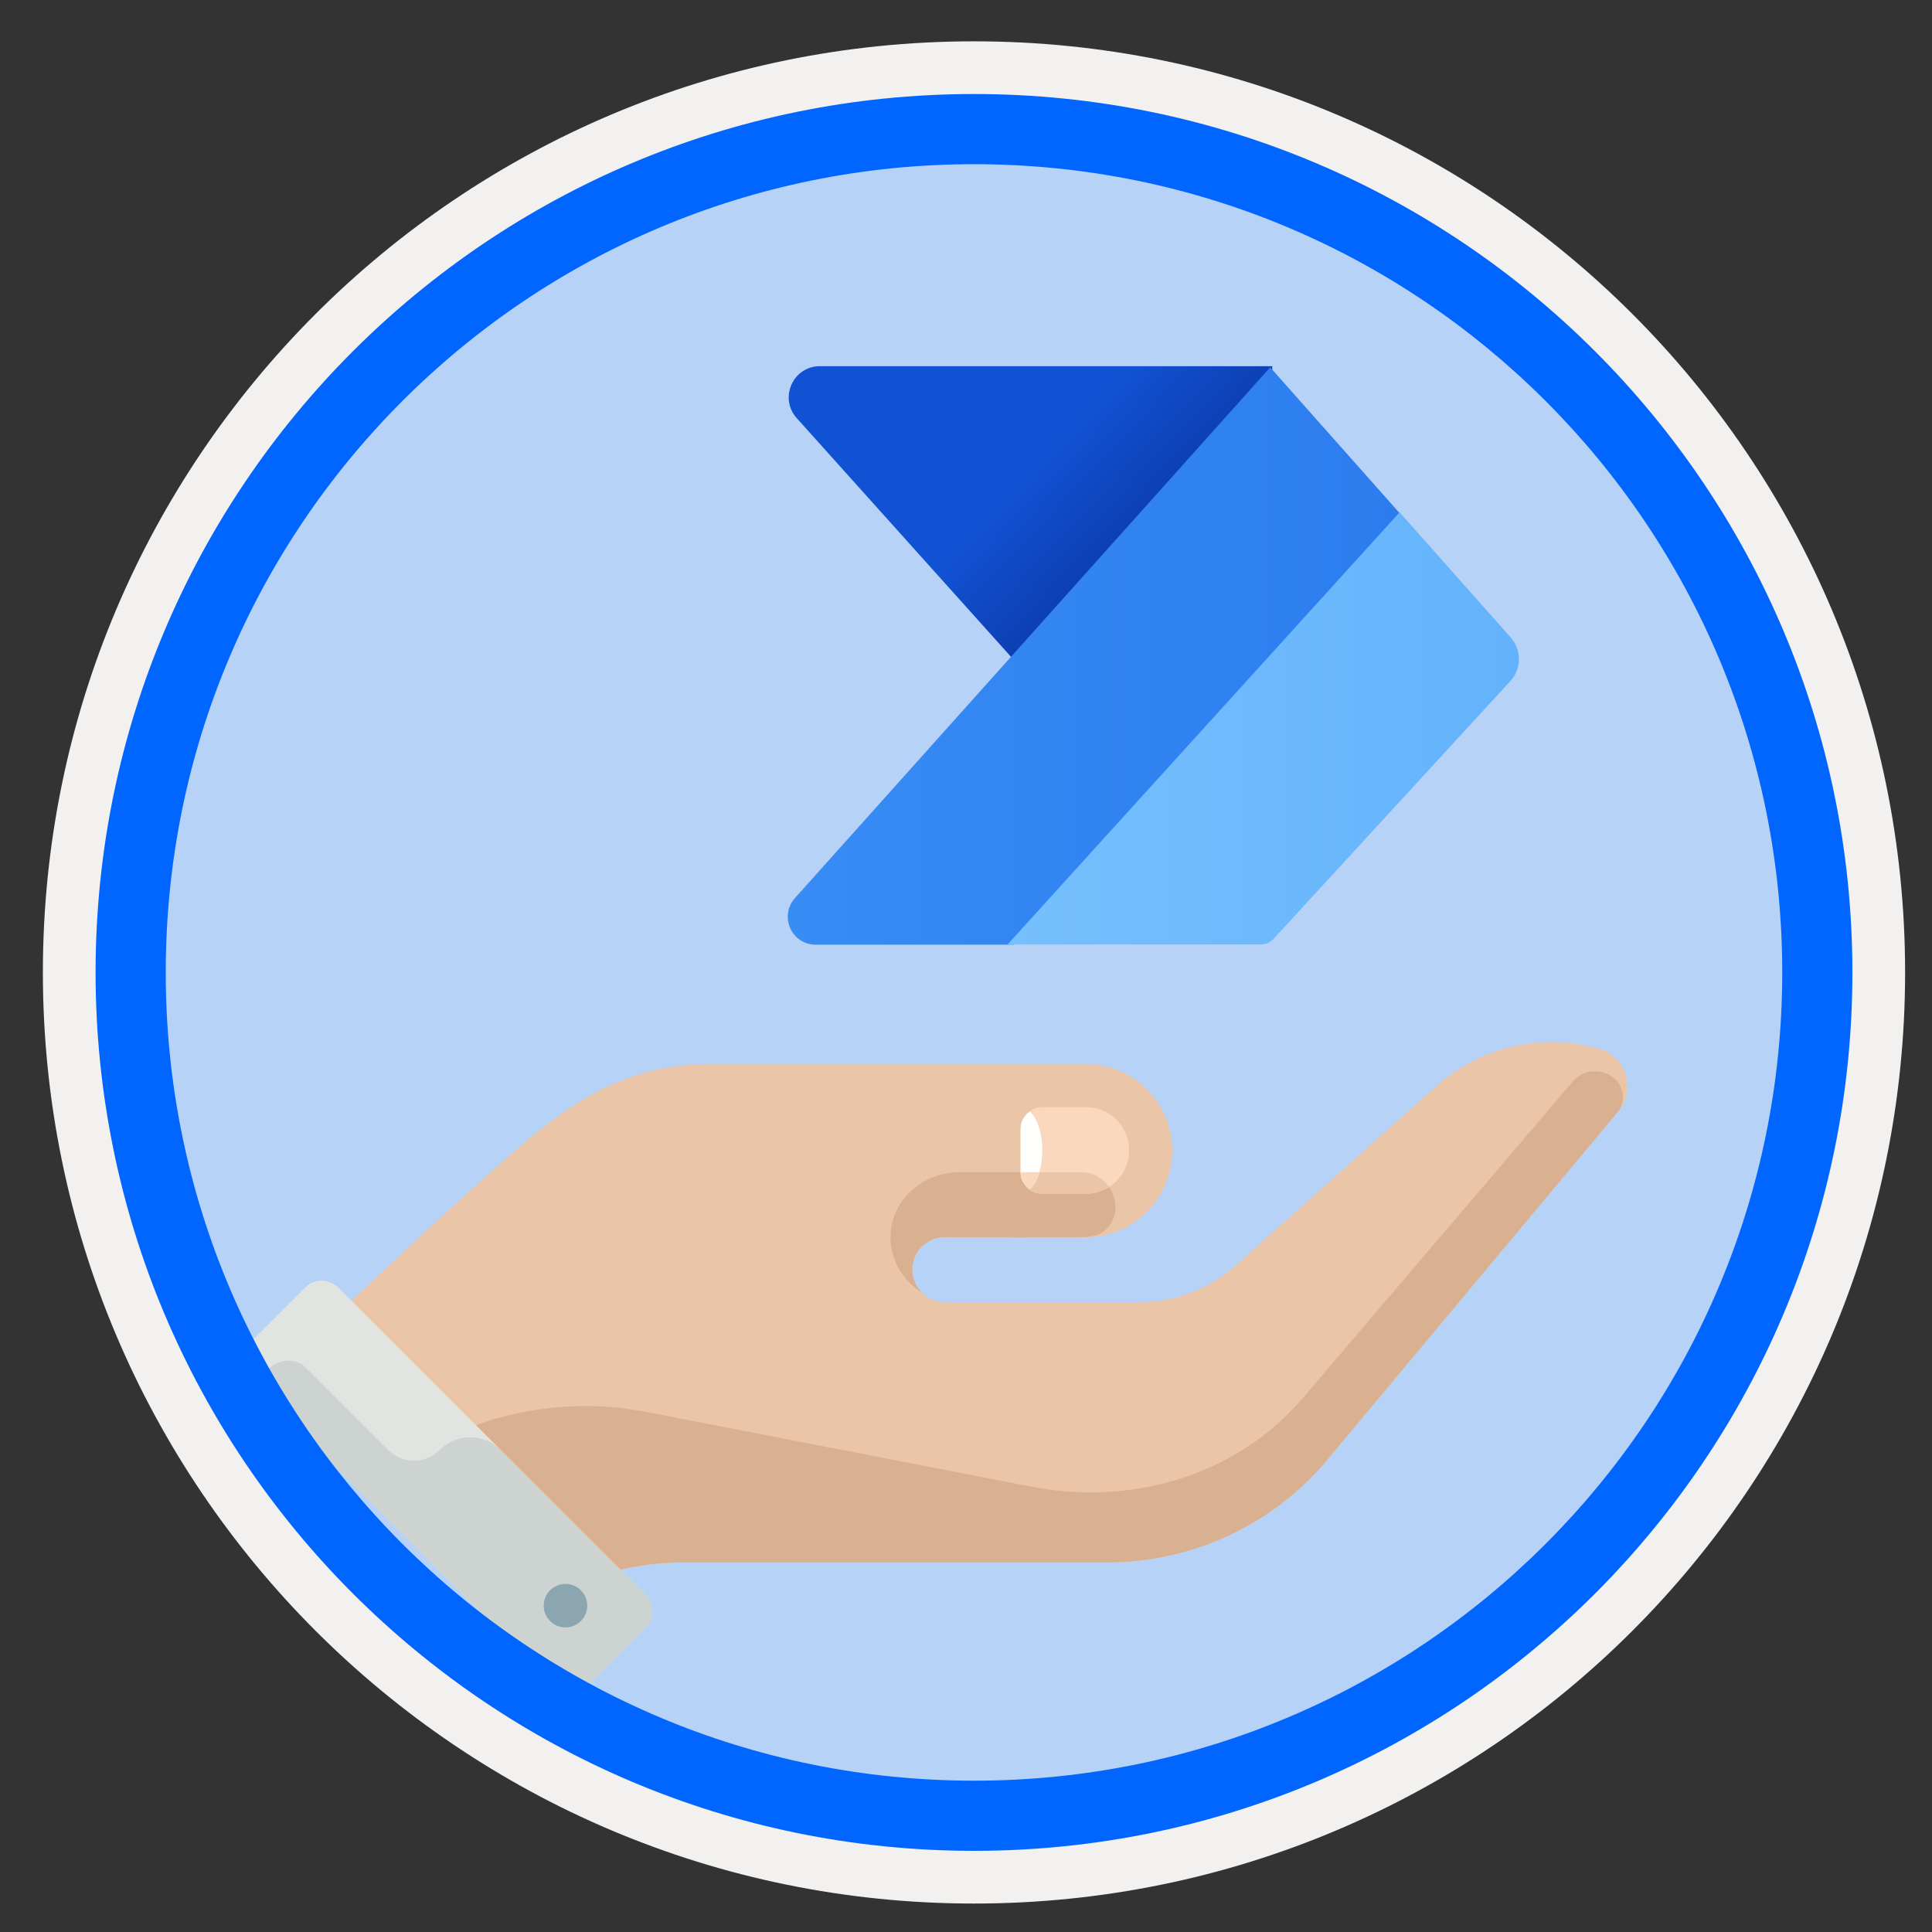
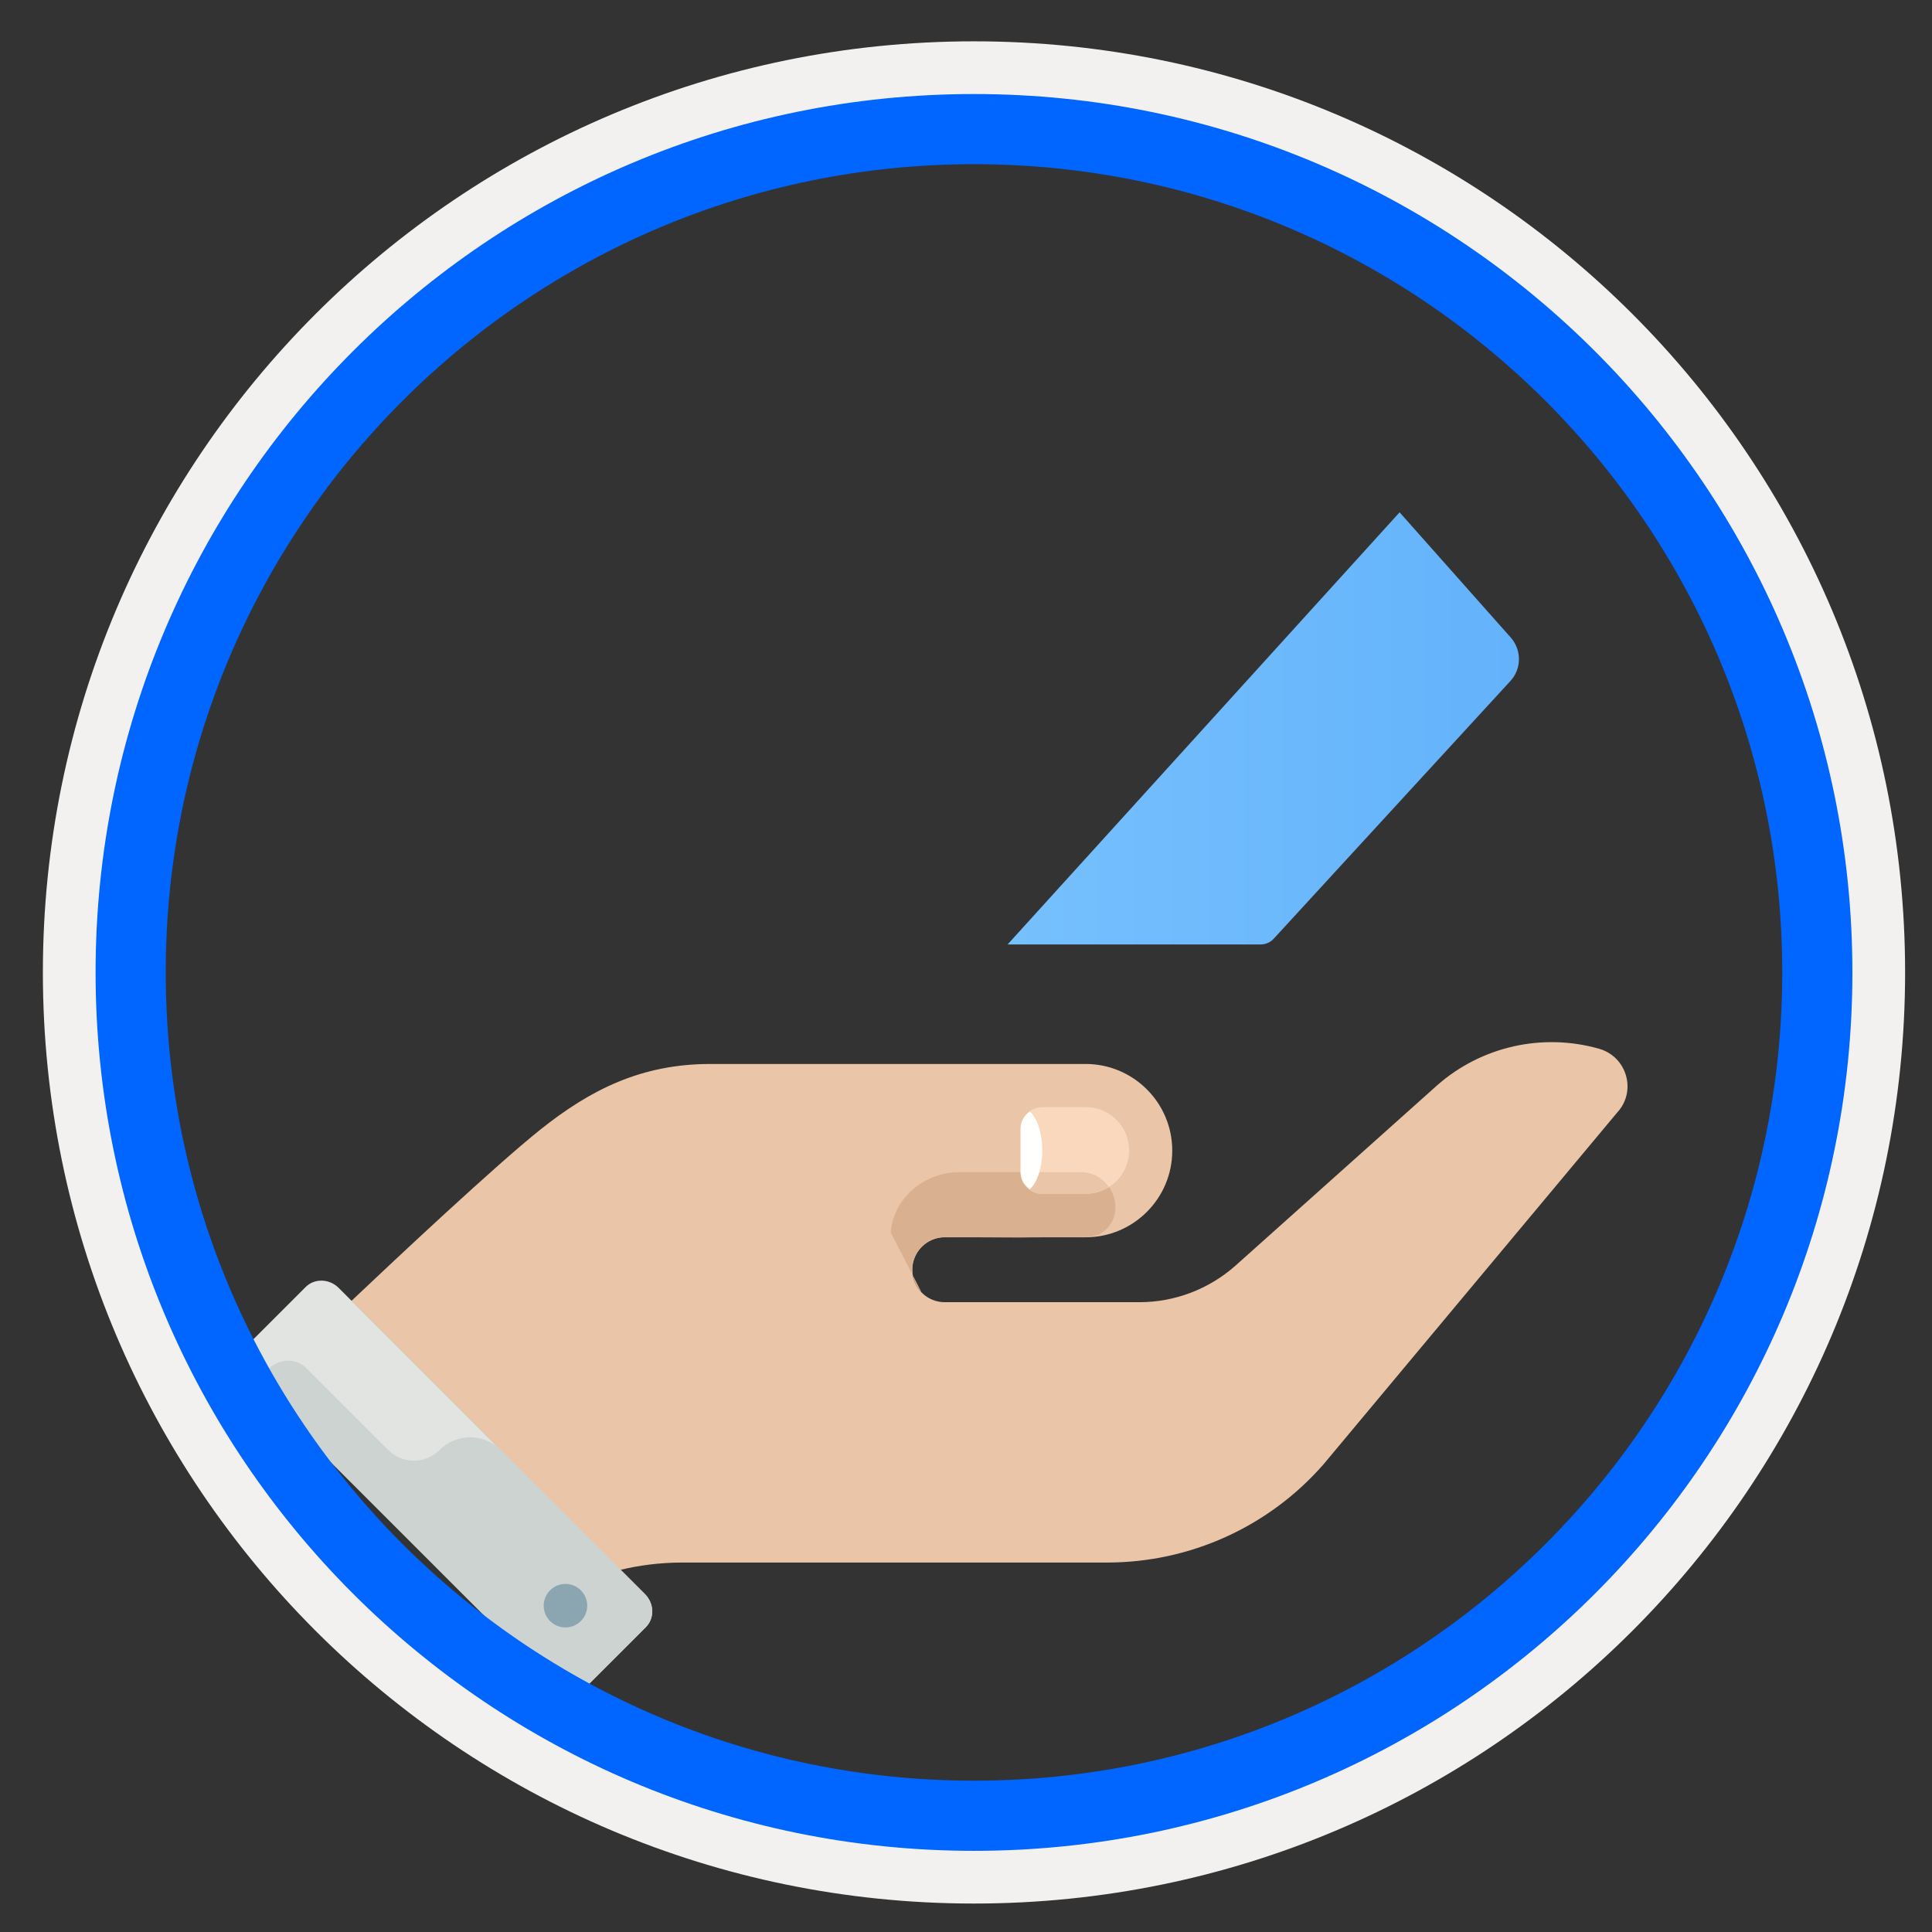
<svg xmlns="http://www.w3.org/2000/svg" width="103" height="103" viewBox="0 0 103 103" fill="none">
  <rect x="0" y="0" width="103" height="103" fill="#333333" stroke="none" />
-   <path d="M51.926 98.653C26.076 98.653 5.116 77.703 5.116 51.843C5.116 25.983 26.076 5.033 51.926 5.033C77.776 5.033 98.736 25.993 98.736 51.843C98.736 77.693 77.776 98.653 51.926 98.653Z" fill="#B7D2F7" />
  <path fill-rule="evenodd" clip-rule="evenodd" d="M97.826 51.843C97.826 77.193 77.276 97.743 51.926 97.743C26.576 97.743 6.026 77.193 6.026 51.843C6.026 26.493 26.576 5.943 51.926 5.943C77.276 5.943 97.826 26.493 97.826 51.843ZM51.926 2.203C79.346 2.203 101.566 24.423 101.566 51.843C101.566 79.263 79.336 101.483 51.926 101.483C24.506 101.483 2.286 79.253 2.286 51.843C2.286 24.423 24.506 2.203 51.926 2.203Z" fill="#F2F1F0" />
  <path fill-rule="evenodd" clip-rule="evenodd" d="M85.256 55.913C82.236 55.053 78.976 55.783 76.616 57.863L65.846 67.493C64.436 68.733 62.626 69.423 60.746 69.423H50.366C49.406 69.423 48.636 68.643 48.636 67.693C48.636 66.743 49.416 65.963 50.366 65.963C50.366 65.963 57.606 65.963 57.876 65.963C60.426 65.963 62.496 63.893 62.496 61.343C62.496 58.793 60.426 56.723 57.876 56.723C57.606 56.723 48.166 56.723 45.166 56.723C43.476 56.723 39.676 56.723 37.866 56.723C34.196 56.723 31.476 58.093 28.806 60.223C26.436 62.113 21.186 67.033 18.736 69.353L33.076 83.693C34.036 83.463 35.136 83.303 36.396 83.303H59.026C63.436 83.303 67.636 81.403 70.546 78.083L86.216 59.313C87.266 58.183 86.746 56.343 85.256 55.913Z" fill="#EAC5A7" />
  <path fill-rule="evenodd" clip-rule="evenodd" d="M34.426 86.752L31.287 89.892C30.817 90.362 30.017 90.343 29.517 89.832L13.216 73.522C12.707 73.013 12.687 72.222 13.156 71.752L16.297 68.612C16.767 68.142 17.567 68.162 18.067 68.672L34.377 84.983C34.877 85.483 34.907 86.272 34.426 86.752Z" fill="#E1E4E1" />
-   <path fill-rule="evenodd" clip-rule="evenodd" d="M49.127 68.893C48.827 68.583 48.637 68.153 48.637 67.683C48.637 66.723 49.417 65.953 50.367 65.953C50.367 65.953 52.447 65.963 54.407 65.973C54.407 65.963 57.877 65.953 57.877 65.953C58.037 65.943 58.457 65.883 58.637 65.783C60.177 64.903 59.417 62.493 57.637 62.493H51.137C49.287 62.493 47.627 63.863 47.487 65.703C47.387 67.053 48.077 68.243 49.127 68.893Z" fill="#D9B090" />
+   <path fill-rule="evenodd" clip-rule="evenodd" d="M49.127 68.893C48.827 68.583 48.637 68.153 48.637 67.683C48.637 66.723 49.417 65.953 50.367 65.953C50.367 65.953 52.447 65.963 54.407 65.973C54.407 65.963 57.877 65.953 57.877 65.953C58.037 65.943 58.457 65.883 58.637 65.783C60.177 64.903 59.417 62.493 57.637 62.493H51.137C49.287 62.493 47.627 63.863 47.487 65.703Z" fill="#D9B090" />
  <path fill-rule="evenodd" clip-rule="evenodd" d="M31.296 89.883L34.436 86.743C34.906 86.273 34.886 85.473 34.376 84.973L26.706 77.303C25.806 76.403 24.336 76.403 23.436 77.303C22.676 78.063 21.456 78.063 20.696 77.303L16.336 72.943C15.326 71.933 13.496 73.003 14.056 74.313C14.086 74.373 14.116 74.423 14.146 74.463L29.516 89.823C30.026 90.333 30.816 90.363 31.296 89.883Z" fill="#CDD3D1" />
  <path fill-rule="evenodd" clip-rule="evenodd" d="M31.306 85.603C31.306 86.243 30.786 86.763 30.146 86.763C29.506 86.763 28.986 86.243 28.986 85.603C28.986 84.963 29.506 84.443 30.146 84.443C30.786 84.443 31.306 84.963 31.306 85.603Z" fill="#8BA6B1" />
  <path fill-rule="evenodd" clip-rule="evenodd" d="M54.416 62.493V60.183C54.416 59.543 54.937 59.023 55.577 59.023H57.886C59.166 59.023 60.197 60.053 60.197 61.333C60.197 62.613 59.166 63.643 57.886 63.643H55.577C54.926 63.653 54.416 63.133 54.416 62.493Z" fill="#F9D8BE" />
  <path fill-rule="evenodd" clip-rule="evenodd" d="M55.566 63.653H57.877C58.337 63.653 58.757 63.513 59.117 63.283C58.797 62.823 58.286 62.493 57.636 62.493H54.416C54.416 63.133 54.926 63.653 55.566 63.653Z" fill="#EAC5A7" />
  <path fill-rule="evenodd" clip-rule="evenodd" d="M55.567 61.333C55.567 60.413 55.297 59.623 54.907 59.253C54.617 59.463 54.407 59.783 54.407 60.173V62.483C54.407 62.873 54.607 63.193 54.907 63.403C55.297 63.043 55.567 62.253 55.567 61.333Z" fill="#FFFFFE" />
-   <path fill-rule="evenodd" clip-rule="evenodd" d="M54.907 63.413C55.117 63.213 55.286 62.883 55.407 62.493H54.416C54.416 62.883 54.617 63.203 54.907 63.413Z" fill="#F9D8BE" />
-   <path fill-rule="evenodd" clip-rule="evenodd" d="M83.837 57.673L69.397 74.603C69.156 74.883 68.906 75.143 68.647 75.403C65.097 78.913 59.916 80.213 55.007 79.263L34.447 75.273C31.396 74.683 28.267 74.943 25.377 75.973L33.087 83.683C34.047 83.453 35.147 83.293 36.407 83.293H59.036C63.447 83.293 67.647 81.393 70.556 78.073L86.216 59.313C86.416 59.103 86.496 58.843 86.516 58.573C86.597 57.183 84.716 56.593 83.837 57.673Z" fill="#D9B090" />
-   <path d="M67.827 29.553L55.467 36.763L42.477 22.293C41.517 21.223 42.277 19.523 43.707 19.523H67.827V29.553Z" fill="url(#paint0_linear)" />
-   <path d="M74.677 27.423L67.717 19.583L42.377 47.883C41.527 48.843 42.197 50.363 43.487 50.363H54.077L74.677 27.423Z" fill="url(#paint1_linear)" />
  <path d="M80.546 33.993L74.616 27.313L53.716 50.353H67.186C67.466 50.353 67.736 50.243 67.926 50.023L80.526 36.303C81.126 35.653 81.126 34.653 80.546 33.993Z" fill="url(#paint2_linear)" />
  <path fill-rule="evenodd" clip-rule="evenodd" d="M95.016 51.843C95.016 75.643 75.726 94.933 51.926 94.933C28.126 94.933 8.836 75.643 8.836 51.843C8.836 28.043 28.126 8.753 51.926 8.753C75.726 8.753 95.016 28.043 95.016 51.843ZM51.926 5.013C77.786 5.013 98.756 25.983 98.756 51.843C98.756 77.703 77.786 98.673 51.926 98.673C26.066 98.673 5.096 77.703 5.096 51.843C5.096 25.983 26.056 5.013 51.926 5.013Z" fill="#0066FF" />
  <defs>
    <linearGradient id="paint0_linear" x1="43.667" y1="11.229" x2="71.774" y2="37.674" gradientUnits="userSpaceOnUse">
      <stop offset="0.46" stop-color="#1152D4" />
      <stop offset="0.616" stop-color="#0D3FB3" />
    </linearGradient>
    <linearGradient id="paint1_linear" x1="42.002" y1="34.971" x2="74.676" y2="34.971" gradientUnits="userSpaceOnUse">
      <stop stop-color="#388CF4" />
      <stop offset="1" stop-color="#2C7CEF" />
    </linearGradient>
    <linearGradient id="paint2_linear" x1="53.716" y1="38.832" x2="80.979" y2="38.832" gradientUnits="userSpaceOnUse">
      <stop stop-color="#76C0FD" />
      <stop offset="1" stop-color="#63B2FB" />
    </linearGradient>
  </defs>
</svg>